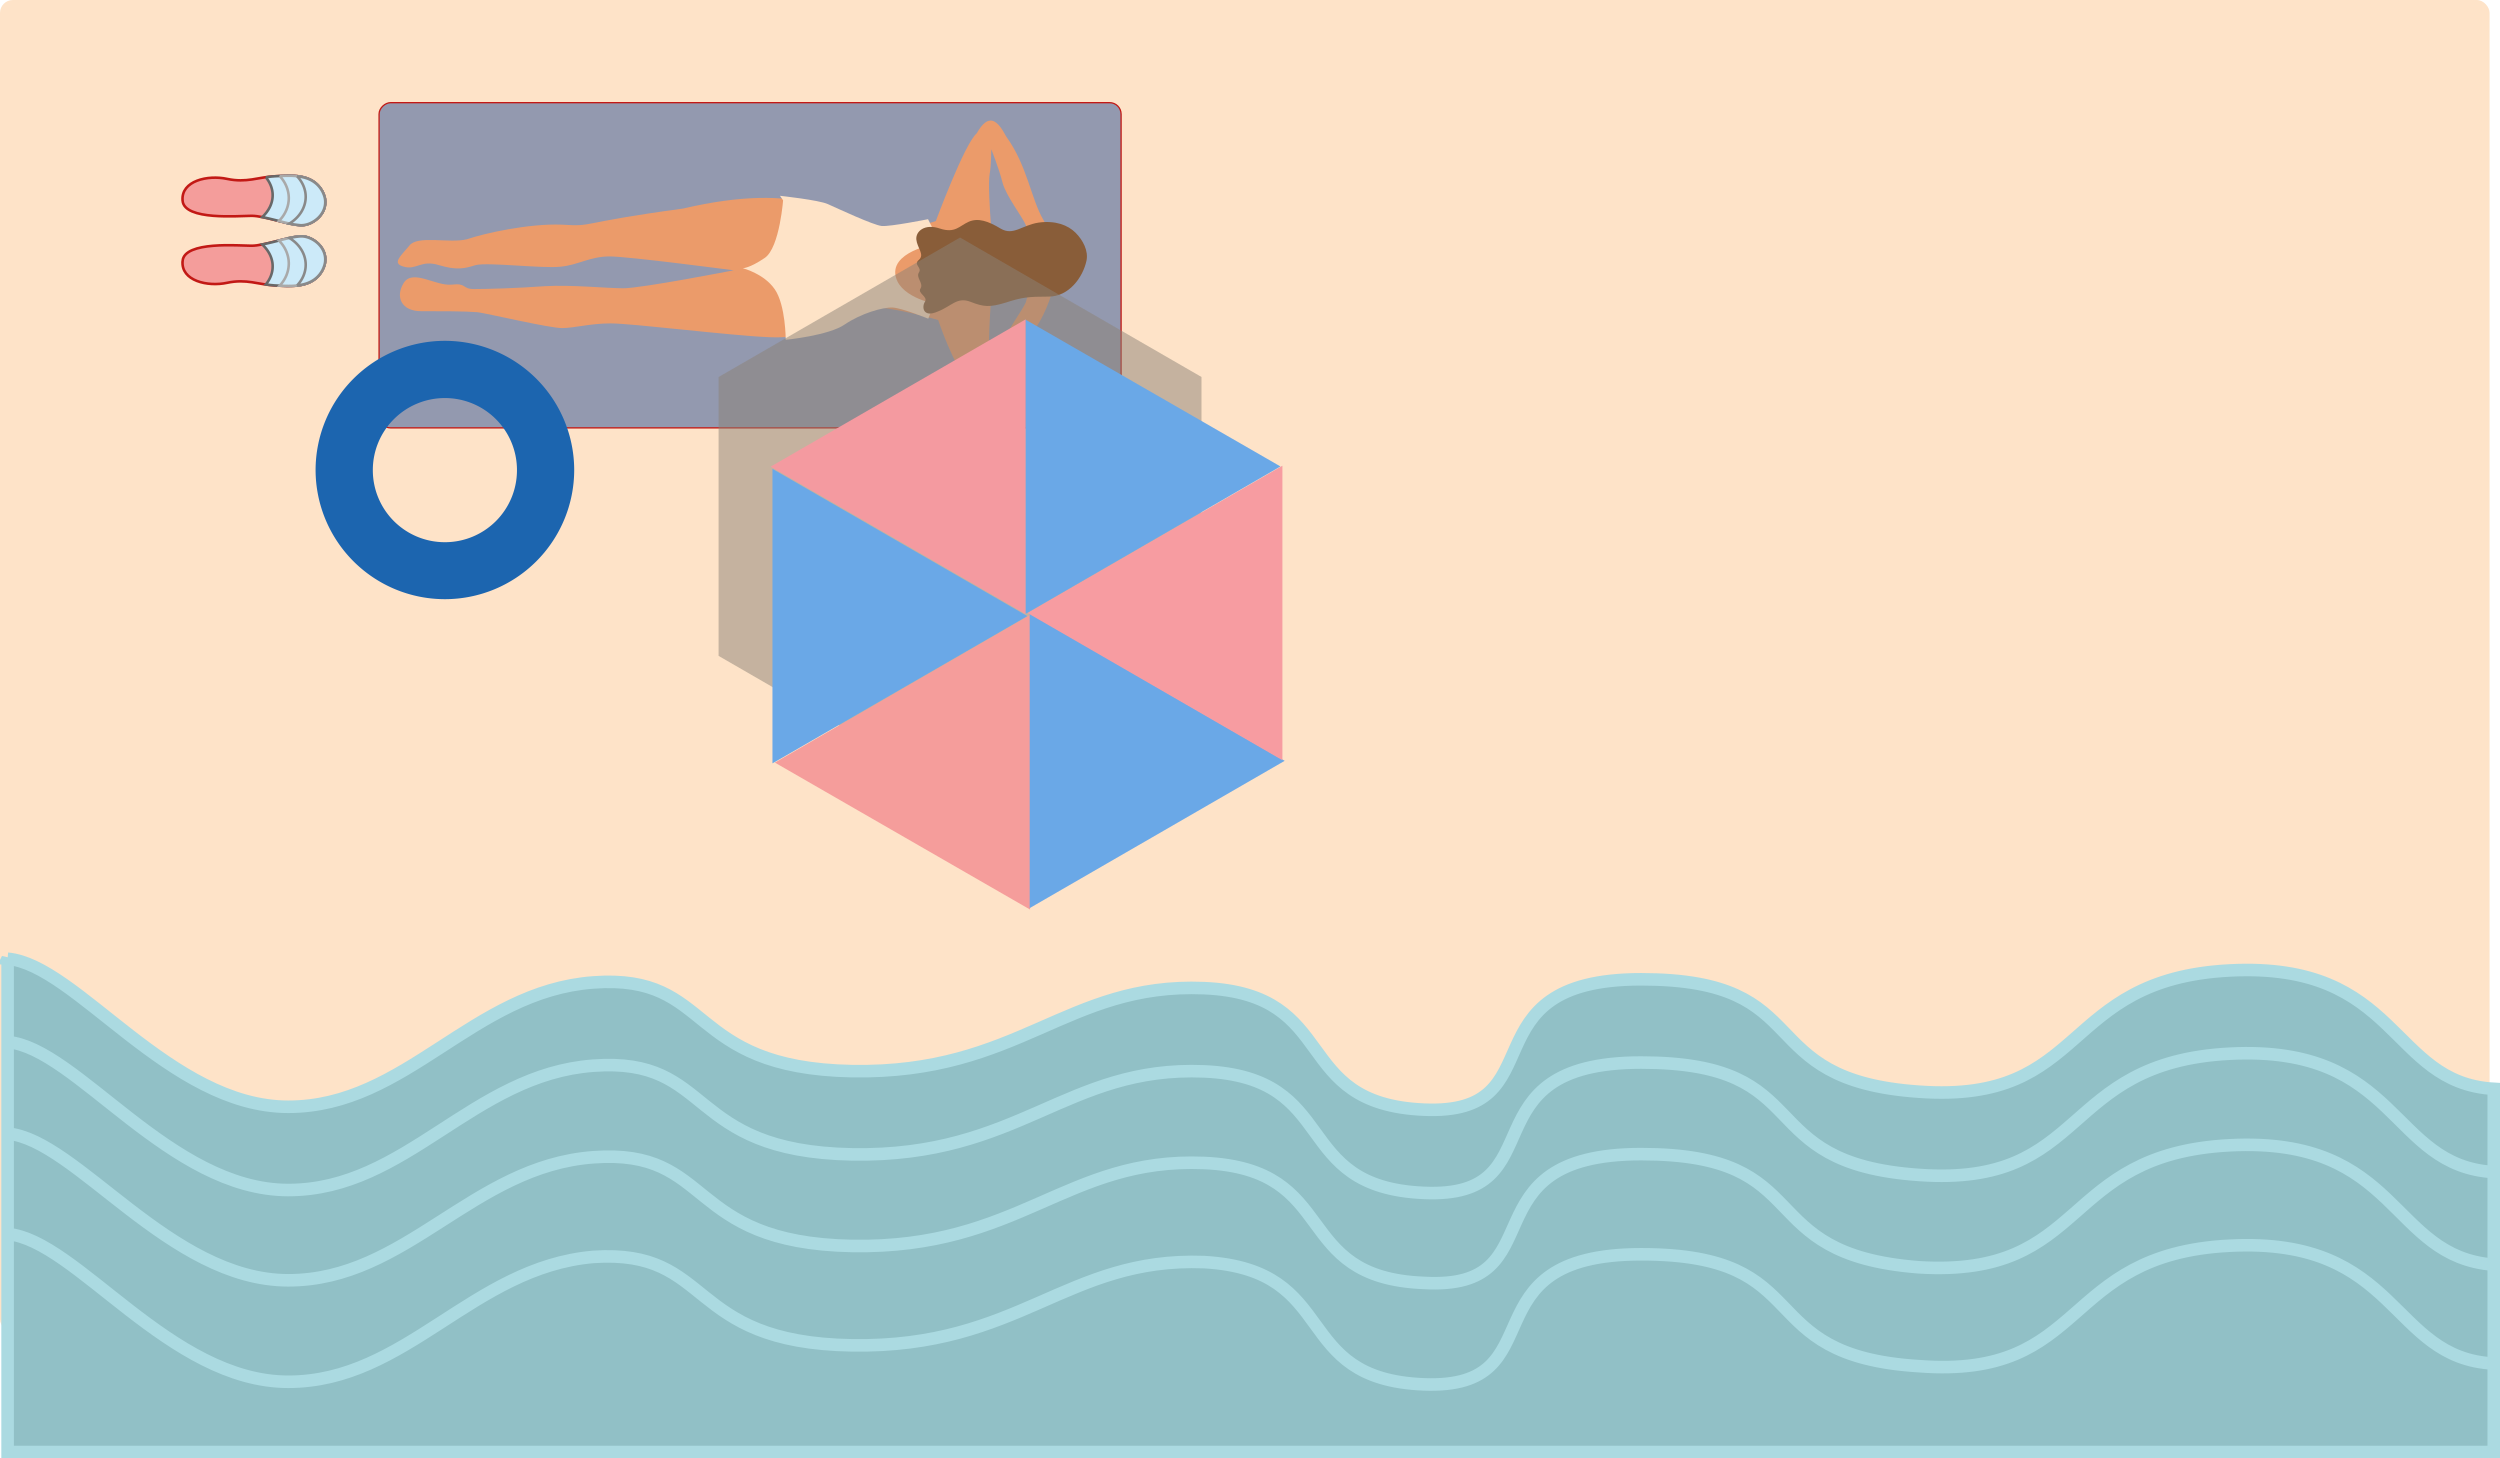
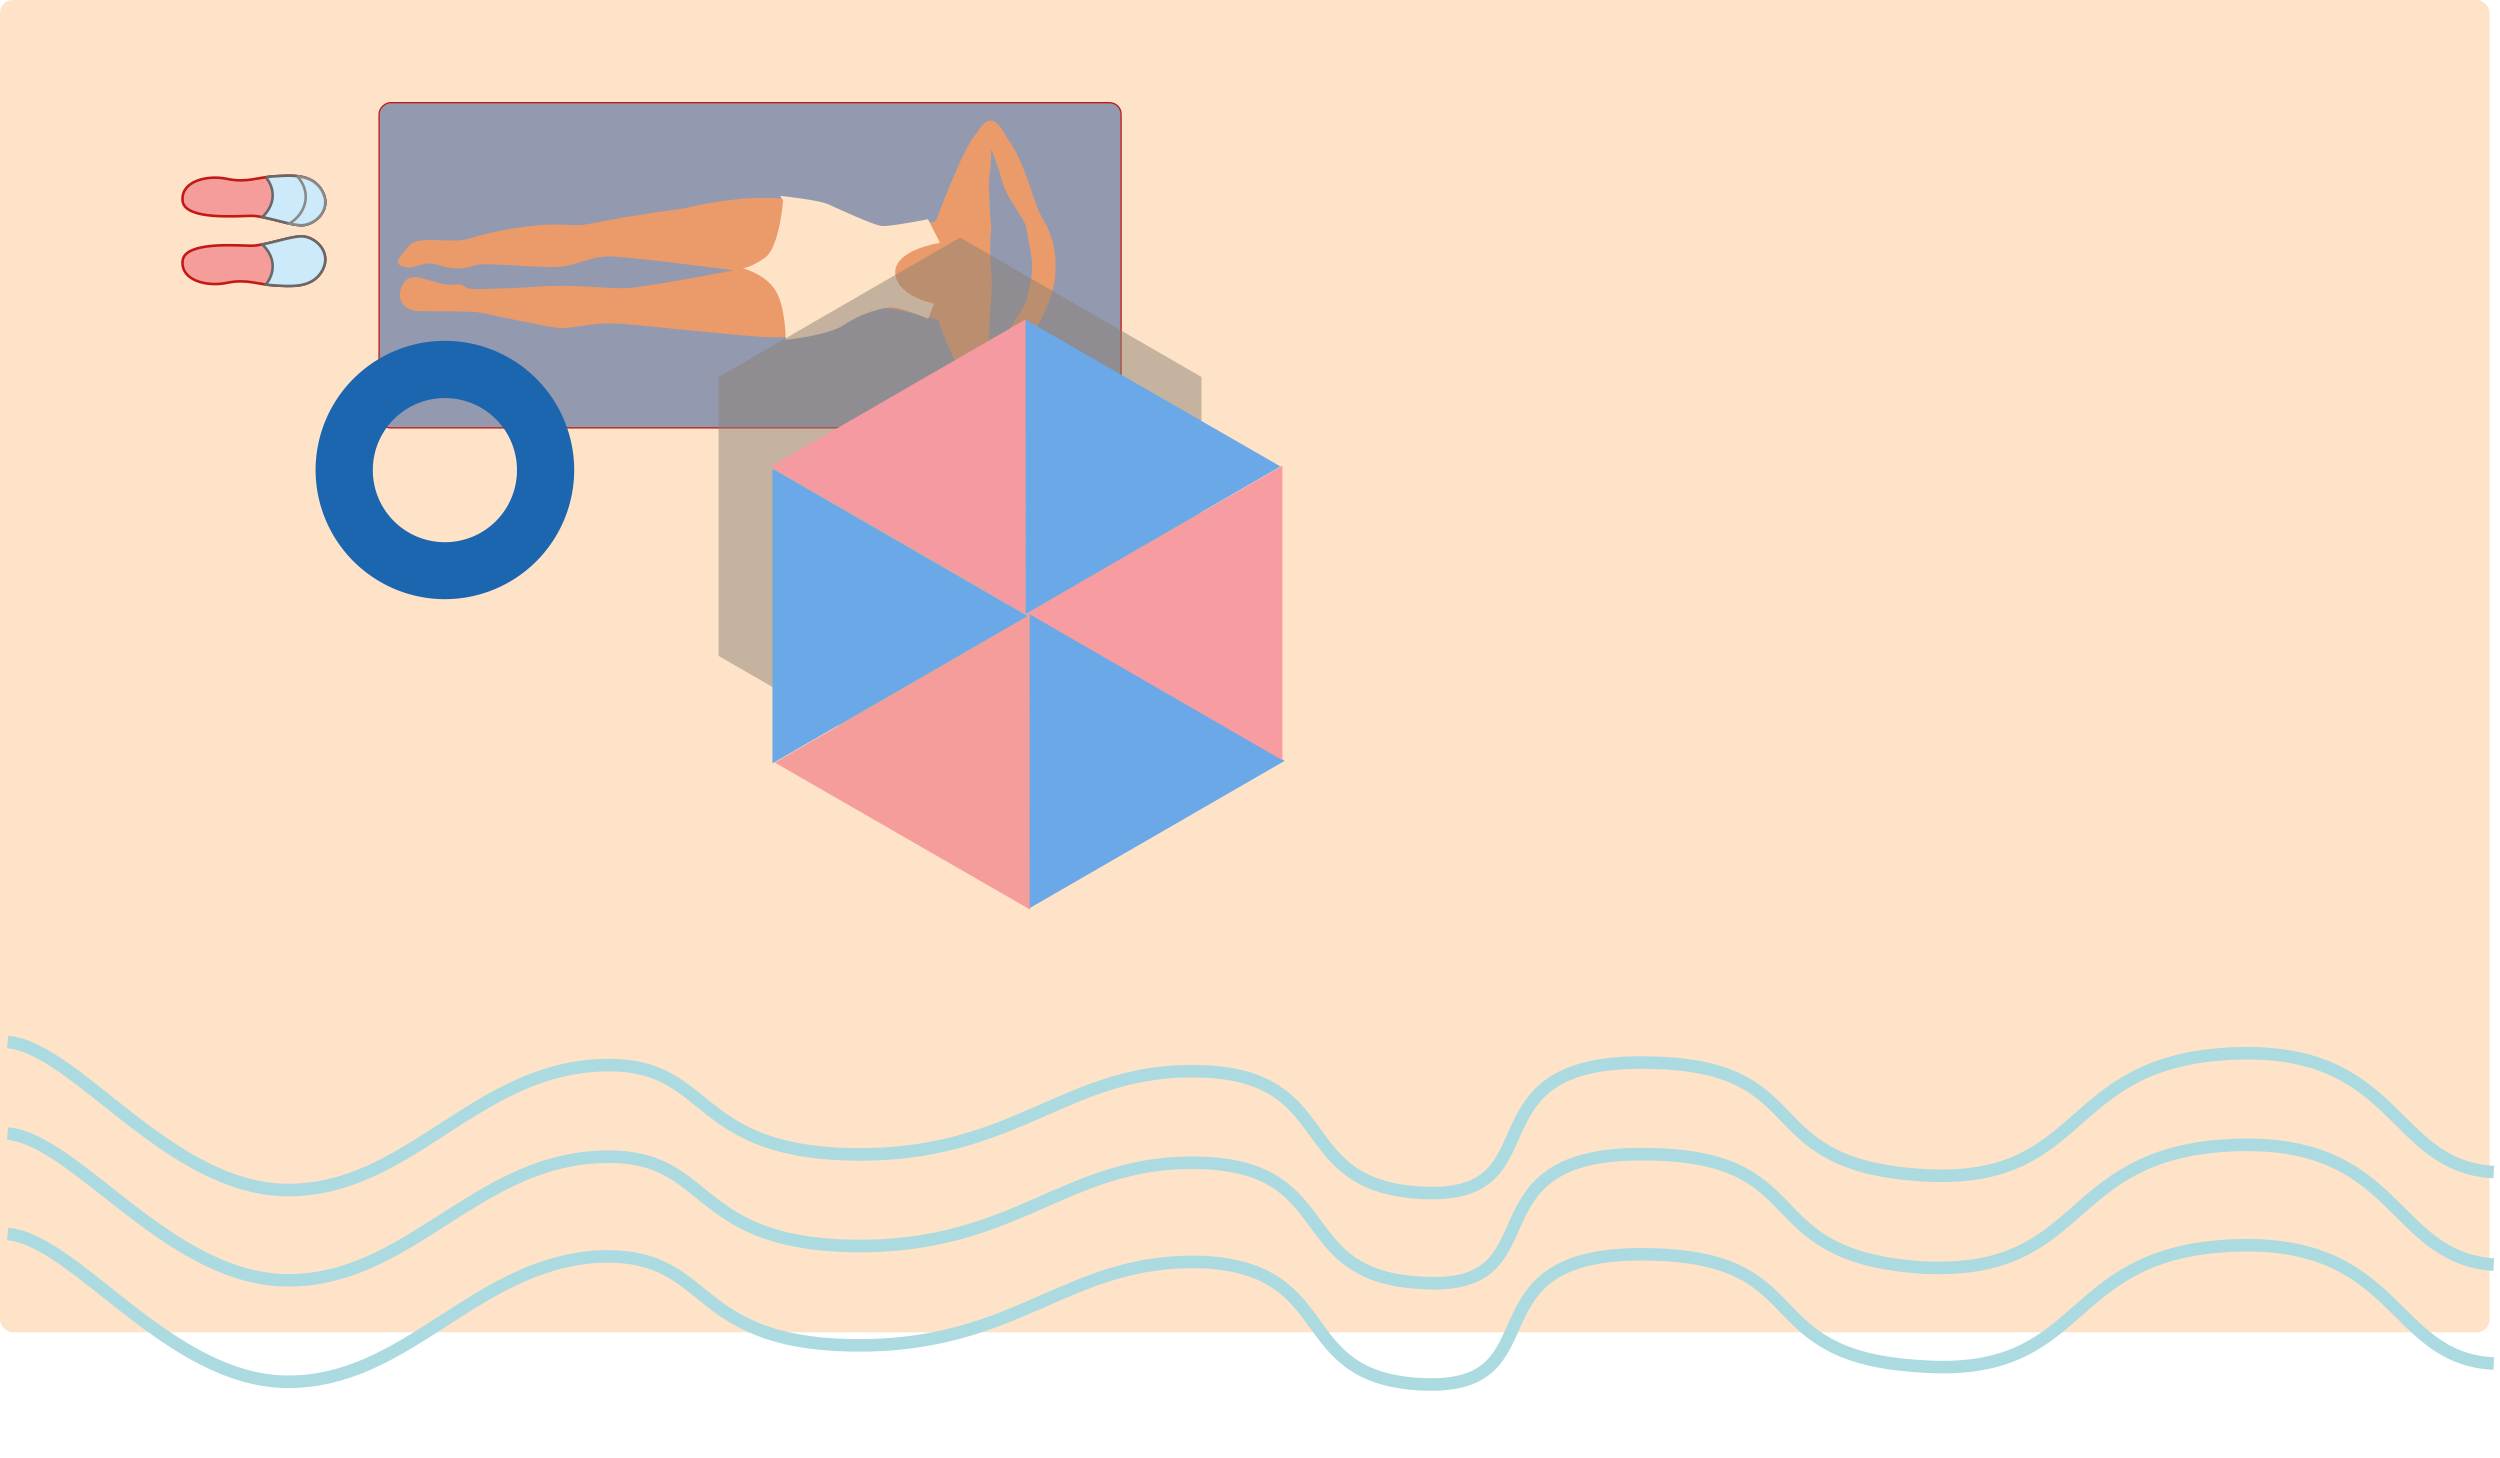
<svg xmlns="http://www.w3.org/2000/svg" viewBox="0 0 960.9 560.5" height="560.5" width="960.9" version="1.1" id="svg4252">
  <title id="title5139">Beach – Aniationen mit Javascript</title>
  <defs id="defs4256">
    <filter height="1.1" y="-0.04" width="1" x="-0.034" id="blur" style="color-interpolation-filters:sRGB">
      <feGaussianBlur stdDeviation="3.001" />
    </filter>
  </defs>
  <rect rx="4.961" y="0" x="0" height="512.1" width="956.9" id="rect5130" style="fill:#fee3c8;stroke-width:5" />
-   <path d="m 2.918,368.5 0,189.6 955.582,0 0,-139.6 c -40.2,-2.3 -36,-48.9 -101.5,-45.5 -65.6,3.4 -54,51.3 -119.4,46.6 -65.6,-4.5 -38.1,-43.2 -106.8,-43.2 -68.7,0 -31.7,52.4 -83.5,50.1 -51.7,-2.2 -31.7,-44.4 -84.5,-46.7 -53,-2.2 -70.9,33 -135.3,31.9 -64.6,-1.2 -52.9,-37.5 -99.4,-34.1 -46.6,3.4 -71.9,47.8 -117.3,47.8 -45.52,0 -81.46,-54.6 -107.882,-56.9 z" style="fill:#91c0c6;stroke:#abdae1;stroke-width:4.826" />
  <rect transform="matrix(0,1,-1,0,0,0)" rx="4.403" y="-430.9" x="39.46" height="285.2" width="125" id="rect4857" style="fill:#9399af;stroke:#c21915;stroke-width:0.5" />
  <path d="m 405.7,101.9 c 0,-5.45 -1,-11.34 -4.7,-17.45 -4.7,-7.99 -6.2,-20.89 -14.2,-31.89 -3.3,-6.2 -6.7,-9.6 -11.4,-1.3 -4.7,4 -15.7,33.7 -15.7,33.7 0,0 -17.4,6.1 -27,2.2 -9.2,-4.31 -24.1,-17.8 -70.1,-7.01 -41.9,5.7 -33.8,7.01 -46.6,6.2 -12.7,-0.5 -29.8,3.3 -36.5,5.61 -6.8,1.69 -19.1,-1.7 -22.2,2.5 -3.4,4.1 -6.8,6.74 -2.1,8.04 4.9,1.4 6.6,-2.74 13.5,-0.6 6.7,2 9.7,1.4 14.1,0 4.8,-1.2 25.7,1.4 32.7,0.6 6.6,-0.6 11.3,-3.94 18.8,-3.94 7.4,0 47.7,5.34 47.7,5.34 0,0 -35.4,6.9 -42.4,6.9 -6.6,0 -19.7,-1.4 -30.2,-0.8 -10.9,0.8 -22.4,1.1 -27.2,1.1 -4.7,0 -2.7,-2.4 -8.6,-1.7 -6.2,0.6 -14.9,-6.1 -18.4,-0.7 -3.4,5.4 -0.9,10.9 6.6,10.9 7.5,0 17.1,0 21.8,0.4 4.7,0.7 27.6,6.1 32.4,6.1 4.7,0 10.8,-1.8 18.7,-1.8 8.4,0 46,4.7 60.9,5.3 24.3,1 31,-11 38.5,-11.4 7.4,-0.8 26.5,4.8 26.5,4.8 0,0 5.6,17 12.3,25.2 6.8,8 10.6,17.2 14.7,10.6 4.1,-6.8 8.1,-20.6 9.4,-31.4 3.4,-3.9 7.6,-13.4 8.5,-20.3 0.1,-1.7 0.2,-3.4 0.2,-5.2 z m -9,0.8 c 0,3.4 -0.7,7.2 -2.4,13.5 -1.3,3.1 -7.7,11.3 -9,16.5 -1.3,5.2 -4.3,12.7 -4.3,12.7 0,0 0,-6.2 -0.6,-9.4 -0.6,-3.3 0,-14.3 0.6,-22 0.7,-9 -1.2,-16.75 0,-25.84 -0.6,-7.71 -1.2,-18.1 -0.6,-21.4 0.6,-3.2 0.6,-9.4 0.6,-9.4 0,0 3,7.5 4.3,12.7 1.3,5.2 7.7,13.29 9,16.5 1.3,8 2.4,11.8 2.4,16.14 z" style="fill:#eb9b6a;stroke-width:0.265" />
  <path d="m 301.1,75.86 c 0,0 -1.3,19.39 -7.2,23.3 -5.8,3.94 -8.4,3.94 -8.4,3.94 0,0 8.1,2 12.3,8.1 4.2,6.1 4.2,19.4 4.2,19.4 0,0 16.5,-1.6 22.7,-5.9 6.2,-4.2 14.6,-6.7 18.5,-6.5 3.8,0.3 13.6,4.3 13.6,4.3 l 2.2,-5.8 c 0,0 -14.2,-2.7 -14.9,-11.6 -0.6,-9.15 17.2,-11.75 17.2,-11.75 l -4.6,-9.1 c 0,0 -14.5,2.91 -17.8,2.61 -3.2,-0.3 -17.1,-6.8 -20.7,-8.41 -3.5,-1.59 -18.4,-3.19 -18.4,-3.19 l 1.3,1.9 0,0" style="fill:#fee3c7;stroke-width:1px" />
-   <path d="m 417.6,100.2 c 0.8,-3.75 -1.3,-7.85 -4.2,-10.75 -2.9,-2.89 -7.7,-4.8 -14.2,-3.89 -6.5,1 -9.7,5.19 -14.6,2.3 -4.8,-2.91 -8.7,-4.21 -12.3,-2.61 -3.6,1.61 -5.2,4.5 -11,2.61 -5.8,-2.01 -9.4,0.99 -9.1,4.2 0.3,3.19 3.3,5.8 1,7.8 -2.3,1.94 1.3,2.94 0,4.84 -1.3,2 1.9,4.2 0.6,6.2 -1.3,1.8 3,3.1 1.7,5.1 -1.3,2 -0.7,6.2 4.8,3.8 5.5,-2.1 7.5,-5.8 12.7,-3.8 5.1,2 7.4,2.2 13.6,0.3 6.1,-2 8.7,-2.3 16.5,-2.3 7.7,0 13.1,-7.3 14.5,-13.8 z" style="fill:#895d39;stroke-width:1px" />
  <path d="m 70.18,77.16 c -0.7,-7.7 9.7,-10 17.1,-8.4 7.5,1.6 12,-0.7 18.22,-1 6.1,-0.3 14.5,-1.3 18.4,5.8 3.9,7.19 -3.2,13.3 -8.4,13 -5.2,-0.31 -13.9,-3.61 -18.82,-3.61 -4.8,0 -25.8,1.9 -26.5,-5.79 z" style="fill:#f49d9b;stroke:#c21915;stroke-width:1px" />
  <path d="m 125,77.46 c 0,-1.2 -0.4,-2.5 -1.1,-3.9 -3.9,-7.1 -12.3,-6.1 -18.4,-5.8 -1.2,0.1 -2.3,0.2 -3.3,0.4 a 23.64,15.06 0 0 1 2.6,6.9 23.64,15.06 0 0 1 -4,8.39 c 4.8,0.9 10.8,2.9 14.7,3.11 4.2,0.2 9.7,-3.71 9.5,-9.1 z" style="fill:#cceaf9;stroke:#686868;stroke-width:1px" />
-   <path d="m 125,77.46 c 0,-1.2 -0.4,-2.5 -1.1,-3.9 -3.5,-6.3 -10.6,-6.2 -16.4,-5.9 a 14.9,13.28 0 0 1 3.5,8.5 14.9,13.28 0 0 1 -3.8,8.79 c 3.1,0.8 6,1.5 8.3,1.61 4.2,0.2 9.7,-3.71 9.5,-9.1 z" style="fill:#cceaf9;stroke:#a9a9a9;stroke-width:1px" />
  <path d="m 125,77.46 c 0,-1.2 -0.4,-2.5 -1.1,-3.9 -2.2,-4 -5.9,-5.4 -9.7,-5.8 a 15.38,12.79 0 0 1 3.3,7.9 15.38,12.79 0 0 1 -6.3,10.29 c 1.6,0.3 3,0.5 4.3,0.61 4.2,0.2 9.7,-3.71 9.5,-9.1 z" style="fill:#cceaf9;stroke:#898989;stroke-width:1px" />
  <path style="fill:#f49d9b;stroke:#c21915;stroke-width:1px" d="m 70.18,100.3 c -0.7,7.7 9.7,10 17.1,8.4 7.5,-1.6 12,0.7 18.22,1 6.1,0.3 14.5,1.3 18.4,-5.8 3.9,-7.25 -3.2,-13.34 -8.4,-13.05 -5.2,0.3 -13.9,3.6 -18.82,3.6 -4.8,0 -25.8,-1.9 -26.5,5.85 z" />
  <path style="fill:#cceaf9;stroke:#686868;stroke-width:1px" d="m 125,99.96 c 0,1.24 -0.4,2.54 -1.1,3.94 -3.9,7.1 -12.3,6.1 -18.4,5.8 -1.2,-0.1 -2.3,-0.2 -3.3,-0.4 a 23.64,15.06 0 0 0 2.6,-6.9 23.64,15.06 0 0 0 -4,-8.45 c 4.8,-0.89 10.8,-2.89 14.7,-3.1 4.2,-0.2 9.7,3.71 9.5,9.11 z" />
-   <path style="fill:#cceaf9;stroke:#a9a9a9;stroke-width:1px" d="m 125,99.96 c 0,1.24 -0.4,2.54 -1.1,3.94 -3.5,6.3 -10.6,6.2 -16.4,5.9 a 14.9,13.28 0 0 0 3.5,-8.5 14.9,13.28 0 0 0 -3.8,-8.85 c 3.1,-0.8 6,-1.5 8.3,-1.6 4.2,-0.2 9.7,3.7 9.5,9.11 z" />
-   <path style="fill:#cceaf9;stroke:#898989;stroke-width:1px" d="m 125,99.96 c 0,1.24 -0.4,2.54 -1.1,3.94 -2.2,4 -5.9,5.4 -9.7,5.8 a 15.38,12.79 0 0 0 3.3,-7.9 15.38,12.79 0 0 0 -6.3,-10.35 c 1.6,-0.3 3,-0.5 4.3,-0.6 4.2,-0.2 9.7,3.71 9.5,9.11 z" />
  <path d="M 220.7,180.7 A 49.71,49.71 0 0 0 171,131 a 49.71,49.71 0 0 0 -49.7,49.7 49.71,49.71 0 0 0 49.7,49.6 49.71,49.71 0 0 0 49.7,-49.6 z m -22,0 A 27.66,27.66 0 0 1 171,208.4 27.66,27.66 0 0 1 143.3,180.7 27.66,27.66 0 0 1 171,153 a 27.66,27.66 0 0 1 27.7,27.7 z" style="fill:#1c65af;stroke-width:0.5" />
  <path transform="matrix(0,1,-1,0,818.1,-216.3)" d="m 468.4,541.9 -107.2,0 -53.6,-92.8 53.6,-92.8 107.2,0 53.6,92.8 z" style="fill:#8c8376;fill-opacity:0.5;stroke-width:0.5;filter:url(#blur)" />
  <path transform="matrix(0,1,-1,0,818.1,-216.3)" d="m 453.1,423.2 56.6,98 -113.2,0 z" style="fill:#6aa8e7;stroke-width:0.5" />
  <path transform="matrix(0.619,0.357,-0.357,0.619,68.78,-131)" style="fill:#f59d9b;stroke-width:0.5" d="M 653.4,216.7 732.6,353.9 574.2,354 Z" />
  <path d="M 653.4,216.7 732.6,353.9 574.2,354 Z" style="fill:#6aa8e7;stroke-width:0.5" transform="matrix(0.619,-0.357,0.357,0.619,-86.04,334.9)" />
  <path transform="matrix(-1.27e-5,-1,1,-1.27e-5,651.1,-370.7)" style="fill:#f79ca1;stroke-width:0.5" d="m -606.3,-256.2 56.6,98 -113.2,0 z" />
  <path d="M 653.4,216.7 732.6,353.9 574.2,354 Z" style="fill:#6aa8e7;stroke-width:0.5" transform="matrix(-0.619,-0.357,0.357,-0.619,721.2,603.4)" />
  <path transform="matrix(-0.619,0.357,-0.357,-0.619,876,136.9)" style="fill:#f49aa0;stroke-width:0.5" d="M 653.4,216.7 732.6,353.9 574.2,354 Z" />
  <path d="m 2.918,400.5 c 26.422,2.3 62.362,56.9 107.882,56.9 45.4,0 70.7,-44.4 117.3,-47.8 46.5,-3.4 34.8,32.9 99.4,34.1 64.4,1.1 82.3,-34.1 135.3,-31.9 52.8,2.3 32.8,44.5 84.5,46.7 51.8,2.3 14.8,-50.1 83.5,-50.1 68.7,0 41.2,38.7 106.8,43.2 65.4,4.7 53.8,-43.2 119.4,-46.6 65.5,-3.4 61.3,43.2 101.5,45.5" style="fill:none;stroke:#abdae1;stroke-width:4.826" />
  <path style="fill:none;stroke:#abdae1;stroke-width:4.826" d="m 2.918,435.7 c 26.422,2.3 62.362,56.4 107.882,56.4 45.4,0 70.7,-43.9 117.3,-47.3 46.5,-3.4 34.8,32.9 99.4,34.1 64.4,1.1 82.3,-34.1 135.3,-31.9 52.8,2.3 32.8,44.1 84.5,46.1 51.8,3 14.8,-49.5 83.5,-49.5 68.7,0 41.2,38.5 106.8,43.5 65.4,4 53.8,-43.5 119.4,-46.9 65.5,-3.4 61.3,42.9 101.5,45.9" />
  <path d="m 2.918,474.3 c 26.422,2.3 62.362,56.8 107.882,56.8 45.4,0 70.7,-44 117.3,-48 46.5,-3.1 34.8,33 99.4,34 64.4,1 82.3,-34 135.3,-32 52.8,3 32.8,45 84.5,47 51.8,2 14.8,-50 83.5,-50 68.7,0 41.2,39 106.8,43 65.4,5 53.8,-43 119.4,-46.3 65.5,-3.4 61.3,43.3 101.5,45.3" style="fill:none;stroke:#abdae1;stroke-width:4.826" />
</svg>